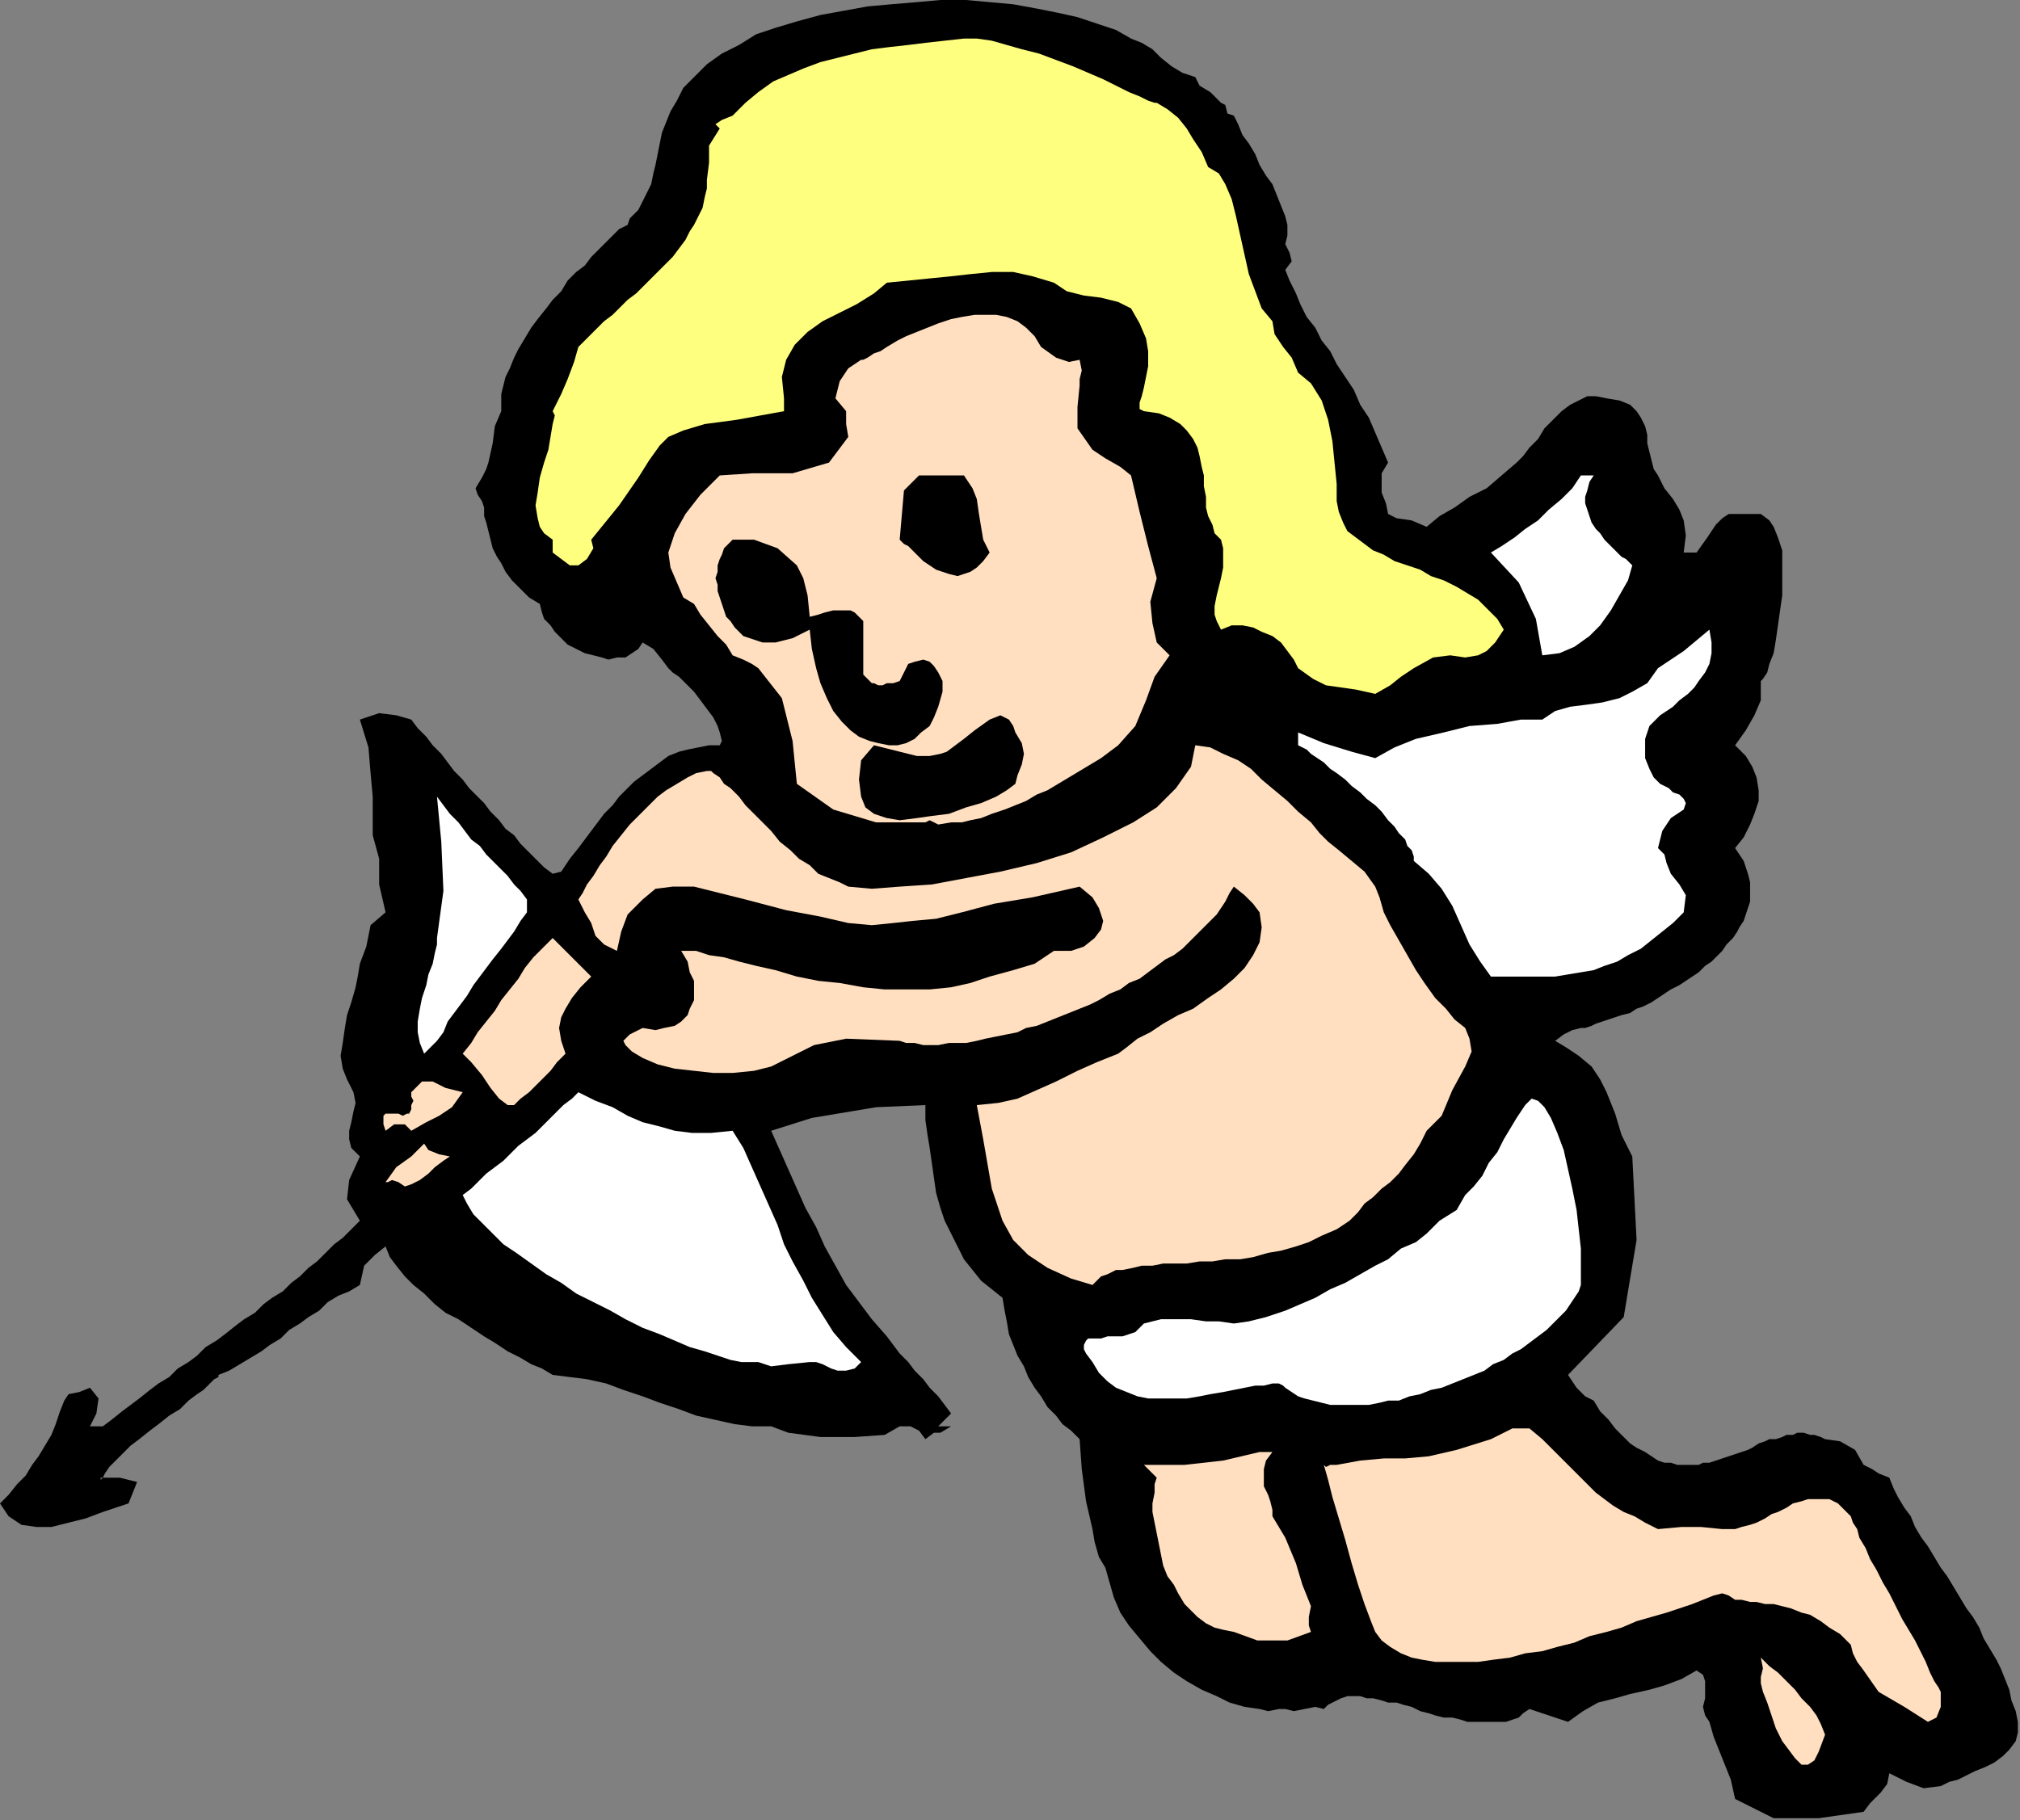
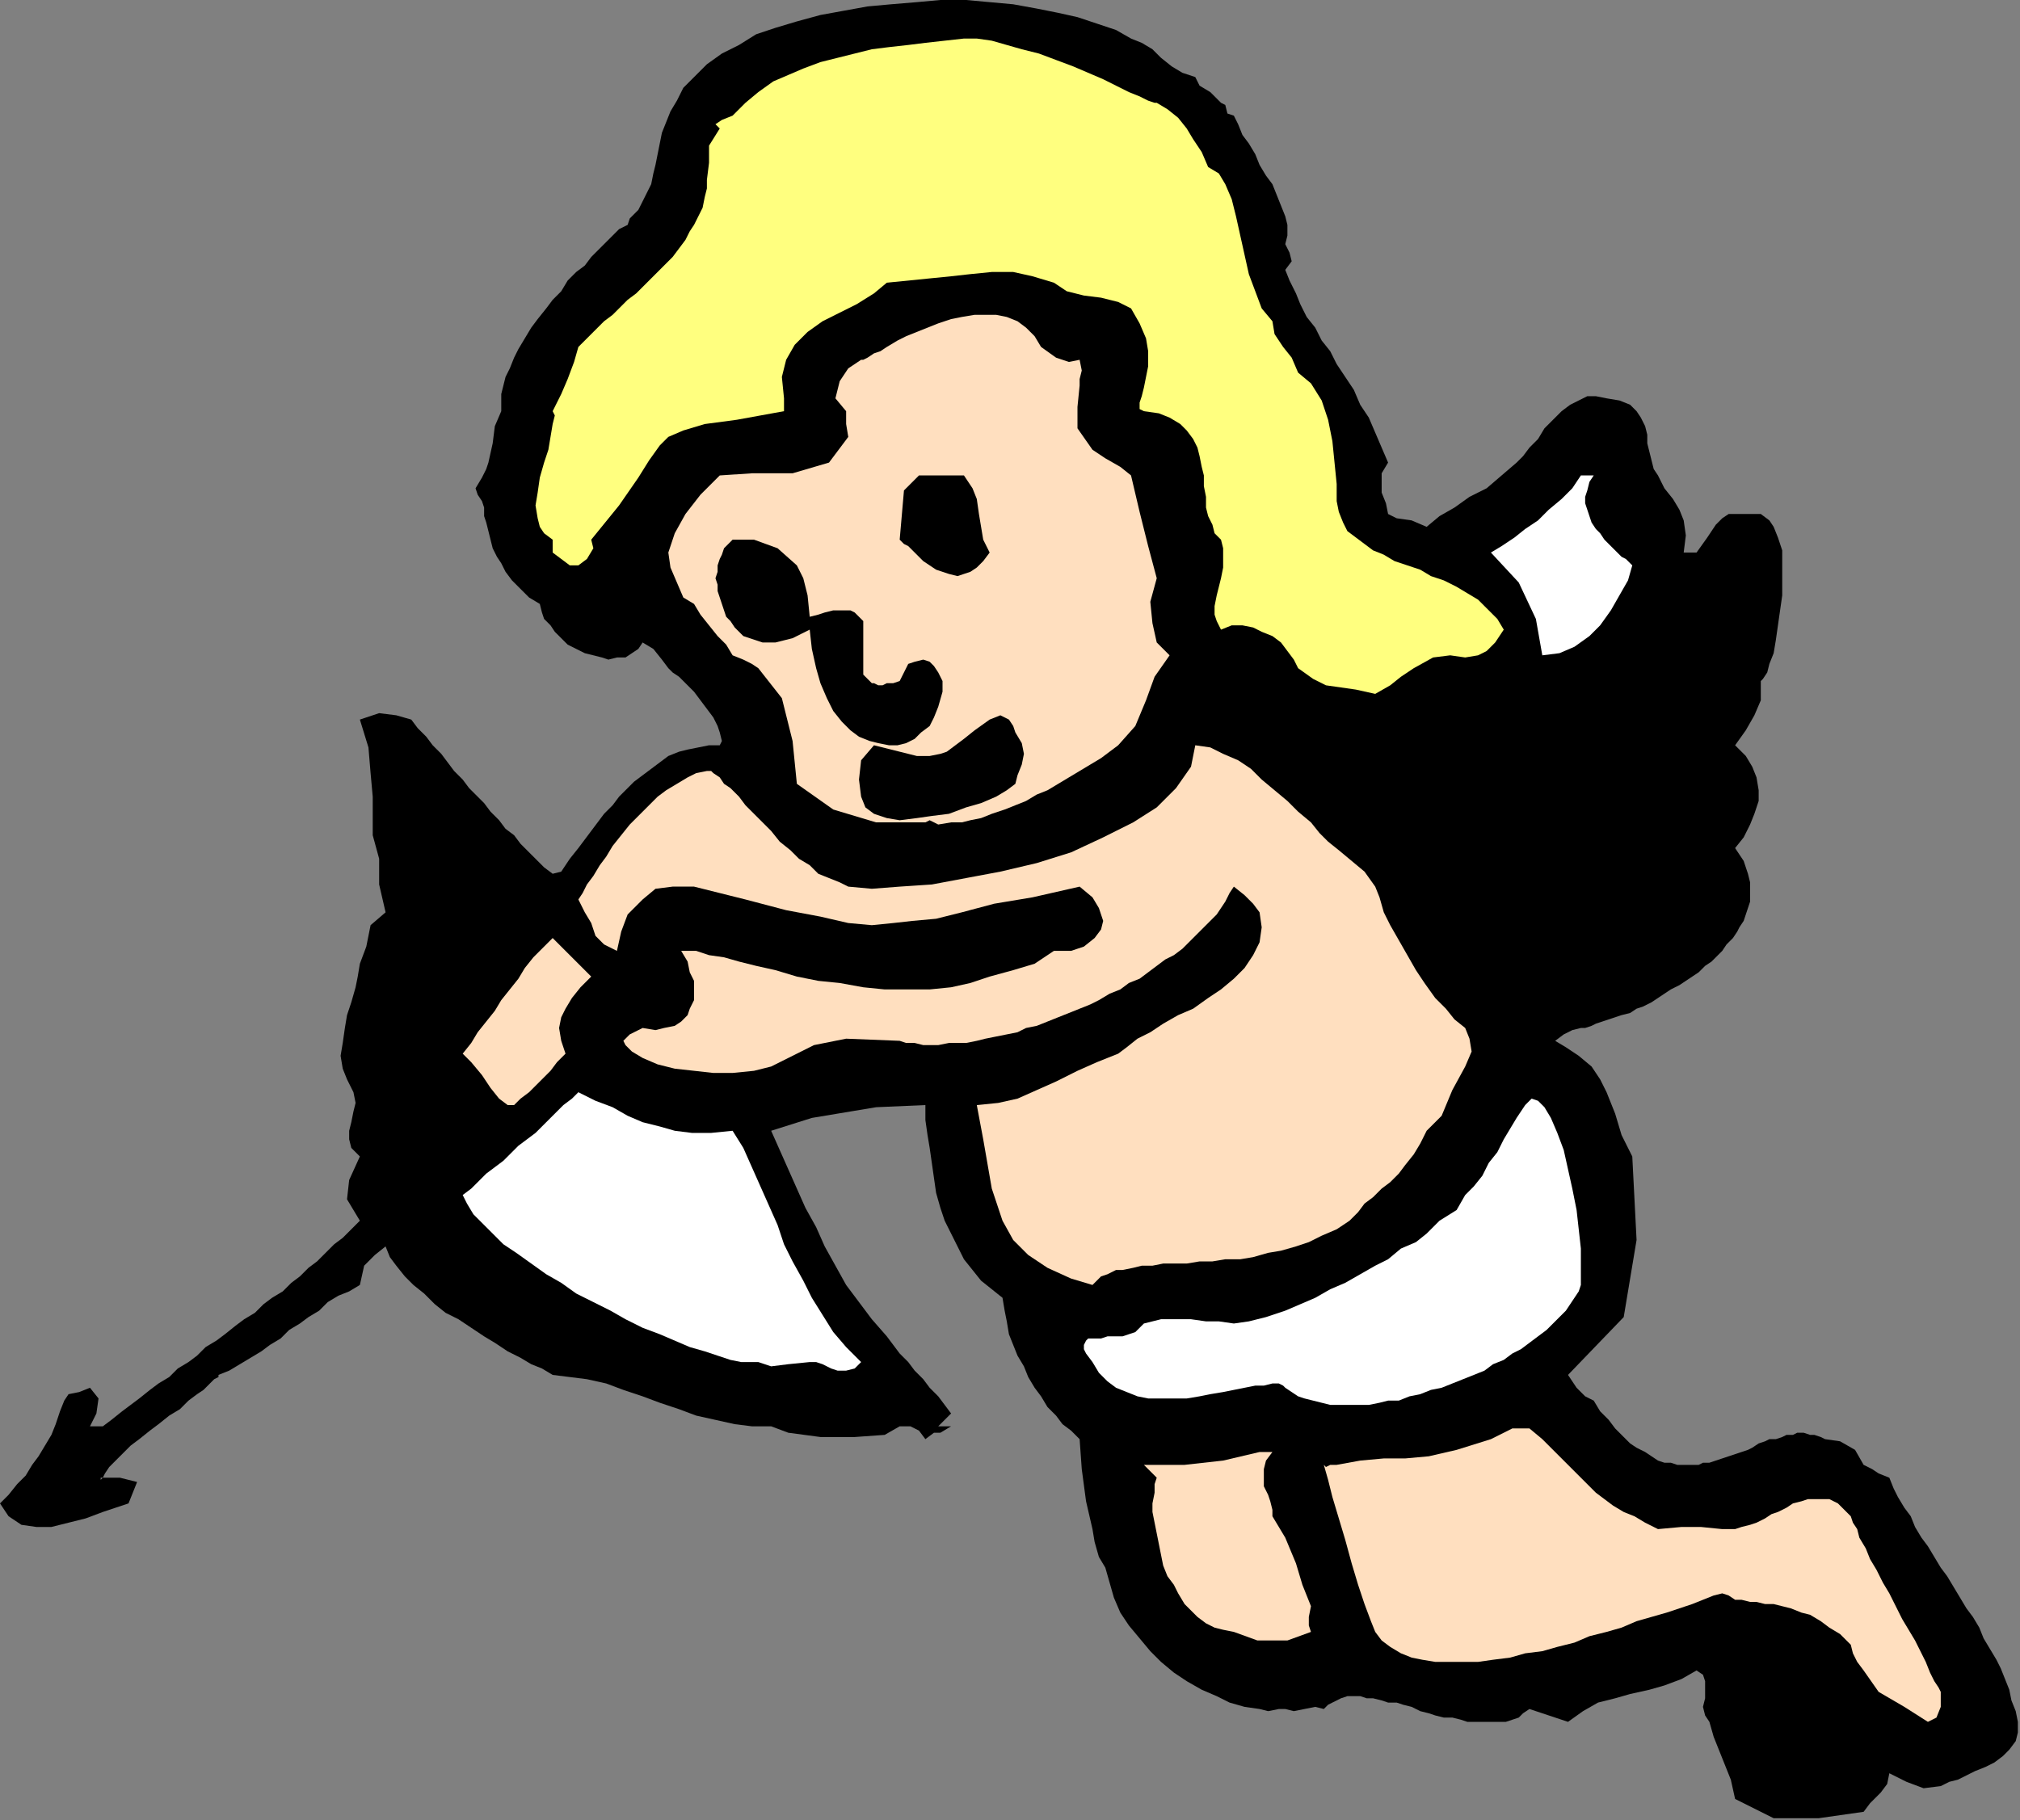
<svg xmlns="http://www.w3.org/2000/svg" xmlns:ns1="http://sodipodi.sourceforge.net/DTD/sodipodi-0.dtd" xmlns:ns2="http://www.inkscape.org/namespaces/inkscape" version="1.0" width="159.681mm" height="143.933mm" id="svg41" ns1:docname="SESSG127.WMF">
  <rect width="100%" height="100%" fill="#808080" stroke="none" />
  <ns1:namedview pagecolor="#ffffff" bordercolor="#666666" borderopacity="1" objecttolerance="10" gridtolerance="10" guidetolerance="10" ns2:pageopacity="0" ns2:pageshadow="2" ns2:window-width="640" ns2:window-height="480" id="namedview43" />
  <defs id="defs3">
    <pattern id="WMFhbasepattern" patternUnits="userSpaceOnUse" width="6" height="6" x="0" y="0" />
  </defs>
  <path style="fill:#000000;fill-rule:evenodd;fill-opacity:1;stroke:none;" d="  M 337.92,11.52   L 341.12,12.8   L 344.32,14.72   L 346.88,17.28   L 350.08,19.84   L 353.28,21.76   L 357.12,23.04   L 357.12,23.04   L 358.4,25.6   L 361.6,27.52   L 364.8,30.72   L 364.8,30.72   L 366.08,31.36   L 366.72,33.92   L 368.64,34.56   L 368.64,34.56   L 369.92,37.12   L 371.2,40.32   L 373.12,42.88   L 375.04,46.08   L 376.32,49.28   L 378.24,52.48   L 380.16,55.04   L 381.44,58.24   L 382.72,61.44   L 384,64.64   L 384.64,67.2   L 384.64,70.4   L 384,72.96   L 384,72.96   L 385.28,75.52   L 385.92,78.08   L 384,80.64   L 384,80.64   L 385.28,83.84   L 387.2,87.68   L 388.48,90.88   L 390.4,94.72   L 392.96,97.92   L 394.88,101.76   L 397.44,104.96   L 399.36,108.8   L 401.92,112.64   L 404.48,116.48   L 406.4,120.96   L 408.96,124.8   L 410.88,129.28   L 412.8,133.76   L 414.72,138.24   L 414.72,138.24   L 412.8,141.44   L 412.8,144   L 412.8,147.2   L 414.08,150.4   L 414.72,153.6   L 414.72,153.6   L 417.28,154.88   L 421.76,155.52   L 426.24,157.44   L 426.24,157.44   L 430.08,154.24   L 434.56,151.68   L 439.04,148.48   L 444.16,145.92   L 448.64,142.08   L 453.12,138.24   L 453.12,138.24   L 453.12,138.24   L 455.04,136.32   L 456.96,133.76   L 459.52,131.2   L 461.44,128   L 464,125.44   L 466.56,122.88   L 469.12,120.96   L 471.68,119.68   L 474.24,118.4   L 476.8,118.4   L 480,119.04   L 480,119.04   L 483.84,119.68   L 487.04,120.96   L 488.96,122.88   L 490.24,124.8   L 491.52,127.36   L 492.16,129.92   L 492.16,132.48   L 492.8,135.04   L 493.44,137.6   L 494.08,140.16   L 495.36,142.08   L 495.36,142.08   L 497.28,145.92   L 499.84,149.12   L 501.76,152.32   L 503.04,155.52   L 503.68,160   L 503.04,165.12   L 503.04,165.12   L 506.88,165.12   L 510.08,160.64   L 512.64,156.8   L 514.56,154.88   L 516.48,153.6   L 518.4,153.6   L 520.32,153.6   L 522.88,153.6   L 526.08,153.6   L 526.08,153.6   L 528.64,155.52   L 529.92,157.44   L 531.2,160.64   L 532.48,164.48   L 532.48,168.96   L 532.48,173.44   L 532.48,177.92   L 531.84,182.4   L 531.2,186.88   L 530.56,191.36   L 529.92,195.2   L 528.64,198.4   L 528,200.96   L 526.72,202.88   L 526.08,203.52   L 526.08,203.52   L 526.08,209.28   L 524.16,213.76   L 521.6,218.24   L 518.4,222.72   L 518.4,222.72   L 521.6,225.92   L 523.52,229.12   L 524.8,232.32   L 525.44,236.16   L 525.44,239.36   L 524.16,243.2   L 522.88,246.4   L 520.96,250.24   L 518.4,253.44   L 518.4,253.44   L 519.68,255.36   L 520.96,257.28   L 521.6,259.2   L 522.24,261.12   L 522.88,263.68   L 522.88,265.6   L 522.88,267.52   L 522.88,269.44   L 522.24,271.36   L 521.6,273.28   L 520.96,275.2   L 519.68,277.12   L 519.04,278.4   L 517.76,280.32   L 515.84,282.24   L 514.56,284.16   L 513.28,285.44   L 511.36,287.36   L 509.44,288.64   L 507.52,290.56   L 505.6,291.84   L 503.68,293.12   L 501.76,294.4   L 499.2,295.68   L 497.28,296.96   L 495.36,298.24   L 493.44,299.52   L 490.88,300.8   L 488.96,301.44   L 487.04,302.72   L 484.48,303.36   L 482.56,304   L 480.64,304.64   L 478.72,305.28   L 476.8,305.92   L 475.52,306.56   L 473.6,307.2   L 472.32,307.2   L 472.32,307.2   L 469.76,307.84   L 467.2,309.12   L 464.64,311.04   L 464.64,311.04   L 467.84,312.96   L 471.68,315.52   L 475.52,318.72   L 478.08,322.56   L 480,326.4   L 480,326.4   L 482.56,332.8   L 484.48,339.2   L 487.68,345.6   L 487.68,345.6   L 488.96,370.56   L 485.12,393.6   L 468.48,410.88   L 468.48,410.88   L 471.04,414.72   L 473.6,417.28   L 476.16,418.56   L 476.16,418.56   L 478.08,421.76   L 480.64,424.32   L 482.56,426.88   L 485.12,429.44   L 487.04,431.36   L 488.96,432.64   L 491.52,433.92   L 493.44,435.2   L 495.36,436.48   L 497.28,437.12   L 499.2,437.12   L 501.12,437.76   L 503.04,437.76   L 505.6,437.76   L 507.52,437.76   L 508.8,437.12   L 510.72,437.12   L 512.64,436.48   L 514.56,435.84   L 516.48,435.2   L 518.4,434.56   L 520.32,433.92   L 522.24,433.28   L 523.52,432.64   L 525.44,431.36   L 527.36,430.72   L 528.64,430.08   L 530.56,430.08   L 532.48,429.44   L 533.76,428.8   L 535.68,428.8   L 536.96,428.16   L 538.88,428.16   L 540.8,428.8   L 542.08,428.8   L 544,429.44   L 545.28,430.08   L 545.28,430.08   L 549.76,430.72   L 554.24,433.28   L 556.8,437.76   L 556.8,437.76   L 559.36,439.04   L 561.28,440.32   L 564.48,441.6   L 564.48,441.6   L 565.76,444.8   L 567.04,447.36   L 568.96,450.56   L 570.88,453.12   L 572.16,456.32   L 574.08,459.52   L 576,462.08   L 577.92,465.28   L 579.84,468.48   L 581.76,471.04   L 583.68,474.24   L 585.6,477.44   L 587.52,480.64   L 589.44,483.2   L 591.36,486.4   L 592.64,489.6   L 594.56,492.8   L 596.48,496   L 597.76,498.56   L 599.04,501.76   L 600.32,504.96   L 600.96,508.16   L 602.24,511.36   L 602.88,514.56   L 602.88,514.56   L 602.88,517.76   L 602.24,520.32   L 600.32,522.88   L 598.4,524.8   L 595.84,526.72   L 593.28,528   L 590.08,529.28   L 587.52,530.56   L 584.96,531.84   L 582.4,532.48   L 581.12,533.12   L 579.84,533.76   L 579.84,533.76   L 574.72,534.4   L 569.6,532.48   L 564.48,529.92   L 564.48,529.92   L 563.84,533.12   L 561.92,535.68   L 558.72,538.88   L 556.8,541.44   L 556.8,541.44   L 543.36,543.36   L 529.92,543.36   L 518.4,537.6   L 518.4,537.6   L 517.12,531.84   L 514.56,525.44   L 512,519.04   L 510.72,514.56   L 510.72,514.56   L 509.44,512.64   L 508.8,510.08   L 509.44,507.52   L 509.44,504.96   L 509.44,502.4   L 508.8,500.48   L 506.88,499.2   L 506.88,499.2   L 502.4,501.76   L 497.28,503.68   L 492.8,504.96   L 487.04,506.24   L 482.56,507.52   L 477.44,508.8   L 472.96,511.36   L 468.48,514.56   L 468.48,514.56   L 456.96,510.72   L 455.04,512   L 453.76,513.28   L 451.84,513.92   L 449.92,514.56   L 447.36,514.56   L 445.44,514.56   L 443.52,514.56   L 440.96,514.56   L 438.4,514.56   L 436.48,513.92   L 433.92,513.28   L 431.36,513.28   L 428.8,512.64   L 426.88,512   L 424.32,511.36   L 421.76,510.08   L 419.2,509.44   L 417.28,508.8   L 414.72,508.8   L 412.8,508.16   L 410.24,507.52   L 408.32,507.52   L 406.4,506.88   L 404.48,506.88   L 402.56,506.88   L 400.64,507.52   L 399.36,508.16   L 398.08,508.8   L 396.8,509.44   L 395.52,510.72   L 395.52,510.72   L 392.96,510.08   L 389.76,510.72   L 386.56,511.36   L 384,510.72   L 384,510.72   L 382.08,510.72   L 378.88,511.36   L 376.32,510.72   L 376.32,510.72   L 371.84,510.08   L 367.36,508.8   L 363.52,506.88   L 359.04,504.96   L 354.56,502.4   L 350.72,499.84   L 346.88,496.64   L 343.68,493.44   L 340.48,489.6   L 337.28,485.76   L 334.72,481.92   L 332.8,477.44   L 331.52,472.96   L 330.24,468.48   L 330.24,468.48   L 328.32,465.28   L 327.04,460.8   L 326.4,456.96   L 326.4,456.96   L 324.48,448.64   L 323.2,439.04   L 322.56,430.08   L 322.56,430.08   L 320,427.52   L 317.44,425.6   L 315.52,423.04   L 312.96,420.48   L 311.04,417.28   L 309.12,414.72   L 307.2,411.52   L 305.92,408.32   L 304,405.12   L 302.72,401.92   L 301.44,398.72   L 300.8,394.88   L 300.16,391.68   L 299.52,387.84   L 299.52,387.84   L 296.32,385.28   L 293.12,382.72   L 290.56,379.52   L 288,376.32   L 286.08,372.48   L 284.16,368.64   L 282.24,364.8   L 280.96,360.96   L 279.68,356.48   L 279.04,352   L 278.4,347.52   L 277.76,343.04   L 277.12,339.2   L 276.48,334.72   L 276.48,330.24   L 276.48,330.24   L 261.76,330.88   L 242.56,334.08   L 230.4,337.92   L 230.4,337.92   L 232.96,343.68   L 235.52,349.44   L 238.08,355.2   L 240.64,360.96   L 243.84,366.72   L 246.4,372.48   L 249.6,378.24   L 252.8,384   L 256.64,389.12   L 260.48,394.24   L 264.96,399.36   L 264.96,399.36   L 266.88,401.92   L 268.8,404.48   L 271.36,407.04   L 273.28,409.6   L 275.84,412.16   L 277.76,414.72   L 280.32,417.28   L 282.24,419.84   L 284.16,422.4   L 284.16,422.4   L 280.32,426.24   L 284.16,426.24   L 280.96,428.16   L 279.04,428.16   L 276.48,430.08   L 276.48,430.08   L 274.56,427.52   L 272,426.24   L 268.8,426.24   L 268.8,426.24   L 264.32,428.8   L 255.36,429.44   L 245.12,429.44   L 235.52,428.16   L 230.4,426.24   L 230.4,426.24   L 224.64,426.24   L 219.52,425.6   L 213.76,424.32   L 208,423.04   L 202.88,421.12   L 197.12,419.2   L 192,417.28   L 186.24,415.36   L 181.12,413.44   L 175.36,412.16   L 170.24,411.52   L 165.12,410.88   L 165.12,410.88   L 161.92,408.96   L 158.72,407.68   L 155.52,405.76   L 151.68,403.84   L 147.84,401.28   L 144.64,399.36   L 140.8,396.8   L 136.96,394.24   L 133.12,392.32   L 129.92,389.76   L 126.72,386.56   L 123.52,384   L 120.96,381.44   L 118.4,378.24   L 116.48,375.68   L 115.2,372.48   L 115.2,372.48   L 112,375.04   L 108.8,378.24   L 107.52,384   L 107.52,384   L 104.32,385.92   L 101.12,387.2   L 97.92,389.12   L 95.36,391.68   L 92.16,393.6   L 89.6,395.52   L 86.4,397.44   L 83.84,400   L 80.64,401.92   L 78.08,403.84   L 74.88,405.76   L 71.68,407.68   L 68.48,409.6   L 65.28,410.88   L 65.28,410.88   L 65.28,411.52   L 64,412.16   L 62.72,413.44   L 60.8,415.36   L 58.88,416.64   L 56.32,418.56   L 53.76,421.12   L 50.56,423.04   L 47.36,425.6   L 44.8,427.52   L 41.6,430.08   L 39.04,432   L 36.48,434.56   L 34.56,436.48   L 32.64,438.4   L 31.36,440.32   L 30.72,441.6   L 30.72,441.6   L 30.08,441.6   L 30.08,442.24   L 30.72,441.6   L 30.72,441.6   L 35.84,441.6   L 40.96,442.88   L 38.4,449.28   L 38.4,449.28   L 38.4,449.28   L 34.56,450.56   L 30.72,451.84   L 25.6,453.76   L 20.48,455.04   L 15.36,456.32   L 10.88,456.32   L 6.4,455.68   L 2.56,453.12   L 0,449.28   L 0,449.28   L 2.56,446.72   L 5.12,443.52   L 7.68,440.96   L 9.6,437.76   L 11.52,435.2   L 13.44,432   L 15.36,428.8   L 16.64,425.6   L 17.92,421.76   L 19.2,418.56   L 19.2,418.56   L 20.48,416.64   L 23.68,416   L 26.88,414.72   L 26.88,414.72   L 29.44,417.92   L 28.8,422.4   L 26.88,426.24   L 26.88,426.24   L 30.72,426.24   L 33.28,424.32   L 36.48,421.76   L 39.04,419.84   L 41.6,417.92   L 44.8,415.36   L 47.36,413.44   L 50.56,411.52   L 53.12,408.96   L 56.32,407.04   L 58.88,405.12   L 61.44,402.56   L 64.64,400.64   L 67.2,398.72   L 70.4,396.16   L 72.96,394.24   L 76.16,392.32   L 78.72,389.76   L 81.28,387.84   L 84.48,385.92   L 87.04,383.36   L 89.6,381.44   L 92.16,378.88   L 94.72,376.96   L 97.28,374.4   L 99.84,371.84   L 102.4,369.92   L 104.96,367.36   L 107.52,364.8   L 107.52,364.8   L 103.68,358.4   L 104.32,352.64   L 107.52,345.6   L 107.52,345.6   L 104.96,343.04   L 104.32,340.48   L 104.32,337.92   L 104.96,335.36   L 105.6,332.16   L 106.24,329.6   L 105.6,326.4   L 103.68,322.56   L 103.68,322.56   L 102.4,319.36   L 101.76,315.52   L 102.4,311.68   L 103.04,307.2   L 103.68,303.36   L 104.96,299.52   L 106.24,295.04   L 106.88,291.84   L 107.52,288   L 107.52,288   L 109.44,282.88   L 110.72,276.48   L 115.2,272.64   L 115.2,272.64   L 113.28,264.32   L 113.28,256.64   L 111.36,249.6   L 111.36,249.6   L 111.36,245.76   L 111.36,241.92   L 111.36,238.08   L 111.36,238.08   L 110.72,231.04   L 110.08,223.36   L 107.52,215.04   L 107.52,215.04   L 113.28,213.12   L 118.4,213.76   L 122.88,215.04   L 122.88,215.04   L 124.8,217.6   L 127.36,220.16   L 129.28,222.72   L 131.84,225.28   L 133.76,227.84   L 135.68,230.4   L 138.24,232.96   L 140.16,235.52   L 142.08,237.44   L 144.64,240   L 146.56,242.56   L 149.12,245.12   L 151.04,247.68   L 153.6,249.6   L 155.52,252.16   L 158.08,254.72   L 160,256.64   L 162.56,259.2   L 165.12,261.12   L 165.12,261.12   L 167.68,260.48   L 170.24,256.64   L 172.8,253.44   L 172.8,253.44   L 174.72,250.88   L 176.64,248.32   L 178.56,245.76   L 180.48,243.2   L 183.04,240.64   L 184.96,238.08   L 187.52,235.52   L 189.44,233.6   L 192,231.68   L 194.56,229.76   L 197.12,227.84   L 199.68,225.92   L 202.88,224.64   L 205.44,224   L 208.64,223.36   L 211.84,222.72   L 215.04,222.72   L 215.04,222.72   L 215.68,221.44   L 215.04,218.88   L 214.4,216.96   L 213.12,214.4   L 211.2,211.84   L 209.28,209.28   L 207.36,206.72   L 204.8,204.16   L 202.88,202.24   L 200.96,200.96   L 199.68,199.68   L 199.68,199.68   L 197.76,197.12   L 195.2,193.92   L 192,192   L 192,192   L 190.72,193.92   L 188.8,195.2   L 186.88,196.48   L 184.32,196.48   L 181.76,197.12   L 179.84,196.48   L 177.28,195.84   L 174.72,195.2   L 172.16,193.92   L 169.6,192.64   L 167.68,190.72   L 165.76,188.8   L 164.48,186.88   L 162.56,184.96   L 161.92,183.04   L 161.28,180.48   L 161.28,180.48   L 158.08,178.56   L 155.52,176   L 152.96,173.44   L 151.04,170.88   L 149.76,168.32   L 148.48,166.4   L 147.2,163.84   L 146.56,161.28   L 145.92,158.72   L 145.28,156.16   L 144.64,154.24   L 144.64,151.68   L 144,149.76   L 142.72,147.84   L 142.08,145.92   L 142.08,145.92   L 144,142.72   L 145.28,140.16   L 145.92,138.24   L 145.92,138.24   L 147.2,132.48   L 147.84,127.36   L 149.76,122.88   L 149.76,122.88   L 149.76,120.32   L 149.76,117.76   L 150.4,115.2   L 151.04,112.64   L 152.32,110.08   L 153.6,106.88   L 154.88,104.32   L 156.8,101.12   L 158.72,97.92   L 160.64,95.36   L 163.2,92.16   L 165.12,89.6   L 167.68,87.04   L 169.6,83.84   L 172.16,81.28   L 174.72,79.36   L 176.64,76.8   L 178.56,74.88   L 181.12,72.32   L 182.4,71.04   L 184.32,69.12   L 184.32,69.12   L 184.96,68.48   L 187.52,67.2   L 188.16,65.28   L 188.16,65.28   L 190.72,62.72   L 192,60.16   L 193.28,57.6   L 194.56,55.04   L 195.2,51.84   L 195.84,49.28   L 196.48,46.08   L 197.12,42.88   L 197.76,39.68   L 199.04,36.48   L 200.32,33.28   L 202.24,30.08   L 204.16,26.24   L 207.36,23.04   L 207.36,23.04   L 211.2,19.2   L 215.68,16   L 220.8,13.44   L 225.92,10.24   L 231.68,8.32   L 238.08,6.4   L 245.12,4.48   L 252.16,3.2   L 259.2,1.92   L 266.24,1.28   L 273.92,0.64   L 280.96,0   L 288.64,0   L 295.68,0.64   L 302.72,1.28   L 309.76,2.56   L 316.16,3.84   L 321.92,5.12   L 327.68,7.04   L 333.44,8.96   L 337.92,11.52  z " id="path5" />
  <path style="fill:#ffff7f;fill-rule:evenodd;fill-opacity:1;stroke:none;" d="  M 345.6,30.72   L 348.8,32.64   L 352,35.2   L 354.56,38.4   L 356.48,41.6   L 359.04,45.44   L 360.96,49.92   L 360.96,49.92   L 364.16,51.84   L 366.08,55.04   L 368,59.52   L 369.28,64.64   L 370.56,70.4   L 371.84,76.16   L 373.12,81.92   L 375.04,87.04   L 376.96,92.16   L 380.16,96   L 380.16,96   L 380.8,99.84   L 383.36,103.68   L 385.92,106.88   L 387.84,111.36   L 387.84,111.36   L 391.68,114.56   L 394.88,119.68   L 396.8,125.44   L 398.08,131.84   L 398.72,138.24   L 399.36,144.64   L 399.36,149.76   L 399.36,149.76   L 400,152.96   L 401.28,156.16   L 402.56,158.72   L 405.12,160.64   L 407.68,162.56   L 410.24,164.48   L 413.44,165.76   L 416.64,167.68   L 420.48,168.96   L 424.32,170.24   L 427.52,172.16   L 431.36,173.44   L 435.2,175.36   L 438.4,177.28   L 441.6,179.2   L 444.16,181.76   L 447.36,184.96   L 449.28,188.16   L 449.28,188.16   L 446.72,192   L 444.16,194.56   L 441.6,195.84   L 441.6,195.84   L 437.76,196.48   L 433.28,195.84   L 428.16,196.48   L 422.4,199.68   L 422.4,199.68   L 418.56,202.24   L 415.36,204.8   L 410.88,207.36   L 410.88,207.36   L 405.12,206.08   L 400.64,205.44   L 396.16,204.8   L 392.32,202.88   L 387.84,199.68   L 387.84,199.68   L 386.56,197.12   L 384.64,194.56   L 382.72,192   L 380.16,190.08   L 376.96,188.8   L 374.4,187.52   L 371.2,186.88   L 368,186.88   L 364.8,188.16   L 364.8,188.16   L 363.52,185.6   L 362.88,183.68   L 362.88,181.12   L 363.52,177.92   L 364.16,175.36   L 364.8,172.8   L 365.44,169.6   L 365.44,167.04   L 365.44,163.84   L 364.8,161.28   L 364.8,161.28   L 362.88,159.36   L 362.24,156.8   L 360.96,154.24   L 360.32,151.68   L 360.32,148.48   L 359.68,145.28   L 359.68,142.08   L 359.04,139.52   L 358.4,136.32   L 357.76,133.76   L 356.48,131.2   L 354.56,128.64   L 352.64,126.72   L 349.44,124.8   L 346.24,123.52   L 341.76,122.88   L 341.76,122.88   L 340.48,122.24   L 340.48,120.32   L 341.12,118.4   L 341.76,115.84   L 342.4,112.64   L 343.04,109.44   L 343.04,104.96   L 342.4,101.12   L 340.48,96.64   L 337.92,92.16   L 337.92,92.16   L 334.08,90.24   L 328.96,88.96   L 323.84,88.32   L 318.72,87.04   L 314.88,84.48   L 314.88,84.48   L 314.88,84.48   L 308.48,82.56   L 302.72,81.28   L 296.32,81.28   L 289.92,81.92   L 284.16,82.56   L 277.76,83.2   L 271.36,83.84   L 264.96,84.48   L 264.96,84.48   L 261.12,87.68   L 256,90.88   L 250.88,93.44   L 245.76,96   L 241.28,99.2   L 237.44,103.04   L 234.88,107.52   L 233.6,112.64   L 234.24,119.04   L 234.24,119.04   L 234.24,119.04   L 234.24,122.88   L 220.16,125.44   L 210.56,126.72   L 204.16,128.64   L 199.68,130.56   L 197.12,133.12   L 193.92,137.6   L 190.72,142.72   L 184.96,151.04   L 176.64,161.28   L 176.64,161.28   L 177.28,163.84   L 175.36,167.04   L 172.8,168.96   L 172.8,168.96   L 170.24,168.96   L 167.68,167.04   L 165.12,165.12   L 165.12,165.12   L 165.12,161.28   L 162.56,159.36   L 161.28,157.44   L 161.28,157.44   L 160.64,154.88   L 160,151.04   L 160.64,147.2   L 161.28,142.72   L 162.56,138.24   L 163.84,134.4   L 164.48,130.56   L 165.12,126.72   L 165.76,124.16   L 165.12,122.88   L 165.12,122.88   L 167.68,117.76   L 169.6,113.28   L 171.52,108.16   L 172.8,103.68   L 172.8,103.68   L 174.72,101.76   L 176.64,99.84   L 178.56,97.92   L 180.48,96   L 183.04,94.08   L 184.96,92.16   L 187.52,89.6   L 190.08,87.68   L 192,85.76   L 194.56,83.2   L 196.48,81.28   L 199.04,78.72   L 200.96,76.8   L 202.88,74.24   L 204.8,71.68   L 206.08,69.12   L 207.36,67.2   L 208.64,64.64   L 209.92,62.08   L 210.56,58.88   L 211.2,56.32   L 211.2,53.76   L 211.2,53.76   L 211.84,48.64   L 211.84,43.52   L 215.04,38.4   L 215.04,38.4   L 213.76,37.12   L 215.68,35.84   L 218.88,34.56   L 218.88,34.56   L 222.72,30.72   L 226.56,27.52   L 231.04,24.32   L 235.52,22.4   L 240,20.48   L 245.12,18.56   L 250.24,17.28   L 255.36,16   L 260.48,14.72   L 265.6,14.08   L 271.36,13.44   L 276.48,12.8   L 282.24,12.16   L 288,11.52   L 288,11.52   L 291.84,11.52   L 296.32,12.16   L 300.8,13.44   L 305.28,14.72   L 310.4,16   L 315.52,17.92   L 320.64,19.84   L 325.12,21.76   L 329.6,23.68   L 333.44,25.6   L 337.28,27.52   L 340.48,28.8   L 343.04,30.08   L 344.96,30.72   L 345.6,30.72  z " id="path7" />
  <path style="fill:#ffdfbf;fill-rule:evenodd;fill-opacity:1;stroke:none;" d="  M 311.04,103.68   L 311.04,103.68   L 315.52,106.88   L 319.36,108.16   L 322.56,107.52   L 322.56,107.52   L 323.2,110.72   L 322.56,113.28   L 322.56,115.2   L 322.56,115.2   L 321.92,121.6   L 321.92,128   L 326.4,134.4   L 326.4,134.4   L 330.24,136.96   L 334.72,139.52   L 337.92,142.08   L 337.92,142.08   L 340.48,152.96   L 343.04,163.2   L 345.6,172.8   L 345.6,172.8   L 343.68,179.84   L 344.32,186.24   L 345.6,192   L 345.6,192   L 349.44,195.84   L 344.96,202.24   L 342.4,209.28   L 339.2,216.96   L 334.08,222.72   L 334.08,222.72   L 331.52,224.64   L 328.96,226.56   L 325.76,228.48   L 322.56,230.4   L 319.36,232.32   L 316.16,234.24   L 312.96,236.16   L 309.76,237.44   L 306.56,239.36   L 303.36,240.64   L 300.16,241.92   L 296.32,243.2   L 293.12,244.48   L 289.92,245.12   L 287.36,245.76   L 284.16,245.76   L 284.16,245.76   L 280.32,246.4   L 277.76,245.12   L 276.48,245.76   L 276.48,245.76   L 261.76,245.76   L 248.96,241.92   L 238.08,234.24   L 238.08,234.24   L 236.8,221.44   L 233.6,208.64   L 226.56,199.68   L 226.56,199.68   L 224.64,198.4   L 222.08,197.12   L 218.88,195.84   L 218.88,195.84   L 216.96,192.64   L 214.4,190.08   L 211.84,186.88   L 209.28,183.68   L 207.36,180.48   L 207.36,180.48   L 204.16,178.56   L 202.24,174.08   L 200.32,169.6   L 199.68,165.12   L 199.68,165.12   L 201.6,159.36   L 204.8,153.6   L 209.28,147.84   L 215.04,142.08   L 215.04,142.08   L 224.64,141.44   L 236.8,141.44   L 247.68,138.24   L 253.44,130.56   L 253.44,130.56   L 252.8,126.72   L 252.8,122.88   L 249.6,119.04   L 249.6,119.04   L 250.88,113.92   L 253.44,110.08   L 257.28,107.52   L 257.28,107.52   L 257.92,107.52   L 259.2,106.88   L 261.12,105.6   L 263.04,104.96   L 264.96,103.68   L 268.16,101.76   L 270.72,100.48   L 273.92,99.2   L 277.12,97.92   L 280.32,96.64   L 284.16,95.36   L 287.36,94.72   L 291.2,94.08   L 294.4,94.08   L 297.6,94.08   L 300.8,94.72   L 304,96   L 306.56,97.92   L 309.12,100.48   L 311.04,103.68  z " id="path9" />
  <path style="fill:#000000;fill-rule:evenodd;fill-opacity:1;stroke:none;" d="  M 288,142.08   L 290.56,145.92   L 291.84,149.12   L 292.48,153.6   L 293.12,157.44   L 293.76,161.28   L 295.68,165.12   L 295.68,165.12   L 293.76,167.68   L 291.84,169.6   L 289.92,170.88   L 288,171.52   L 286.08,172.16   L 283.52,171.52   L 281.6,170.88   L 279.68,170.24   L 277.76,168.96   L 275.84,167.68   L 274.56,166.4   L 272.64,164.48   L 271.36,163.2   L 270.08,162.56   L 268.8,161.28   L 268.8,161.28   L 270.08,146.56   L 274.56,142.08   L 288,142.08  z " id="path11" />
  <path style="fill:#ffffff;fill-rule:evenodd;fill-opacity:1;stroke:none;" d="  M 476.16,142.08   L 474.88,144   L 474.24,146.56   L 473.6,148.48   L 473.6,150.4   L 474.24,152.32   L 474.88,154.24   L 475.52,156.16   L 476.8,158.08   L 478.08,159.36   L 479.36,161.28   L 480.64,162.56   L 481.92,163.84   L 483.2,165.12   L 484.48,166.4   L 485.76,167.04   L 486.4,167.68   L 487.04,168.32   L 487.68,168.96   L 487.68,168.96   L 486.4,173.44   L 483.84,177.92   L 481.28,182.4   L 478.08,186.88   L 474.88,190.08   L 470.4,193.28   L 465.92,195.2   L 460.8,195.84   L 460.8,195.84   L 458.88,184.96   L 453.76,174.08   L 445.44,165.12   L 445.44,165.12   L 448.64,163.2   L 452.48,160.64   L 455.68,158.08   L 459.52,155.52   L 462.72,152.32   L 466.56,149.12   L 469.76,145.92   L 472.32,142.08   L 472.32,142.08   L 476.16,142.08  z " id="path13" />
  <path style="fill:#000000;fill-rule:evenodd;fill-opacity:1;stroke:none;" d="  M 241.92,184.32   L 244.48,183.68   L 246.4,183.04   L 248.96,182.4   L 250.24,182.4   L 252.16,182.4   L 253.44,182.4   L 254.08,182.4   L 255.36,183.04   L 256,183.68   L 256.64,184.32   L 257.28,184.96   L 257.92,185.6   L 257.92,186.88   L 257.92,187.52   L 257.92,188.8   L 257.92,189.44   L 257.92,190.72   L 257.92,192   L 257.92,193.28   L 257.92,194.56   L 257.92,195.2   L 257.92,196.48   L 257.92,197.76   L 257.92,199.04   L 257.92,199.68   L 257.92,200.96   L 257.92,201.6   L 258.56,202.24   L 259.2,202.88   L 259.84,203.52   L 260.48,204.16   L 261.12,204.16   L 262.4,204.8   L 263.68,204.8   L 264.96,204.16   L 266.88,204.16   L 268.8,203.52   L 268.8,203.52   L 270.08,200.96   L 271.36,198.4   L 273.28,197.76   L 275.84,197.12   L 277.76,197.76   L 279.04,199.04   L 280.32,200.96   L 281.6,203.52   L 281.6,206.72   L 280.32,211.2   L 280.32,211.2   L 279.04,214.4   L 277.76,216.96   L 275.2,218.88   L 273.28,220.8   L 270.72,222.08   L 268.16,222.72   L 265.6,222.72   L 262.4,222.08   L 259.84,221.44   L 256.64,220.16   L 254.08,218.24   L 251.52,215.68   L 248.96,212.48   L 247.04,208.64   L 245.12,204.16   L 243.84,199.68   L 242.56,193.92   L 241.92,188.16   L 241.92,188.16   L 239.36,189.44   L 236.8,190.72   L 234.24,191.36   L 231.68,192   L 229.76,192   L 227.84,192   L 225.92,191.36   L 224,190.72   L 222.08,190.08   L 220.8,188.8   L 219.52,187.52   L 218.24,185.6   L 216.96,184.32   L 216.32,182.4   L 215.68,180.48   L 215.04,178.56   L 214.4,176.64   L 214.4,174.72   L 213.76,172.8   L 214.4,170.88   L 214.4,168.96   L 215.04,167.04   L 215.68,165.76   L 216.32,163.84   L 217.6,162.56   L 218.88,161.28   L 218.88,161.28   L 225.28,161.28   L 232.32,163.84   L 238.08,168.96   L 238.08,168.96   L 240,172.8   L 241.28,177.92   L 241.92,184.32  z " id="path15" />
-   <path style="fill:#ffffff;fill-rule:evenodd;fill-opacity:1;stroke:none;" d="  M 503.04,241.92   L 499.2,244.48   L 496.64,248.32   L 495.36,253.44   L 495.36,253.44   L 497.28,255.36   L 497.92,257.92   L 499.2,261.12   L 499.2,261.12   L 501.76,264.32   L 503.68,267.52   L 503.04,272.64   L 503.04,272.64   L 499.84,275.84   L 496.64,278.4   L 493.44,280.96   L 490.24,283.52   L 486.4,285.44   L 483.2,287.36   L 479.36,288.64   L 476.16,289.92   L 472.32,290.56   L 468.48,291.2   L 464.64,291.84   L 460.8,291.84   L 456.96,291.84   L 453.12,291.84   L 453.12,291.84   L 445.44,291.84   L 442.24,287.36   L 439.04,282.24   L 436.48,276.48   L 433.92,270.72   L 430.72,265.6   L 426.88,261.12   L 422.4,257.28   L 422.4,257.28   L 422.4,256   L 421.76,254.08   L 420.48,252.8   L 419.84,250.88   L 417.92,248.96   L 416.64,247.04   L 414.72,245.12   L 412.8,242.56   L 410.88,240.64   L 408.32,238.72   L 406.4,236.8   L 403.84,234.88   L 401.92,232.96   L 399.36,231.04   L 397.44,229.76   L 395.52,227.84   L 393.6,226.56   L 391.68,225.28   L 390.4,224   L 389.12,223.36   L 387.84,222.72   L 387.84,222.72   L 387.84,218.88   L 395.52,222.08   L 403.84,224.64   L 410.88,226.56   L 410.88,226.56   L 416.64,223.36   L 423.04,220.8   L 431.36,218.88   L 439.04,216.96   L 447.36,216.32   L 454.4,215.04   L 460.8,215.04   L 460.8,215.04   L 464.64,212.48   L 469.12,211.2   L 474.24,210.56   L 478.72,209.92   L 483.84,208.64   L 487.68,206.72   L 492.16,204.16   L 495.36,199.68   L 495.36,199.68   L 499.2,197.12   L 503.04,194.56   L 506.88,191.36   L 510.72,188.16   L 510.72,188.16   L 511.36,192   L 511.36,195.2   L 510.72,198.4   L 509.44,200.96   L 507.52,203.52   L 506.24,205.44   L 504.32,207.36   L 501.76,209.28   L 499.84,211.2   L 497.92,212.48   L 496,213.76   L 494.08,215.68   L 492.8,216.96   L 492.16,218.88   L 491.52,220.8   L 491.52,222.72   L 491.52,222.72   L 491.52,226.56   L 492.8,229.76   L 494.08,232.32   L 496,234.24   L 498.56,235.52   L 499.84,236.8   L 501.76,237.44   L 503.04,238.72   L 503.68,240   L 503.04,241.92  z " id="path17" />
  <path style="fill:#000000;fill-rule:evenodd;fill-opacity:1;stroke:none;" d="  M 303.36,234.24   L 300.8,236.16   L 297.6,238.08   L 293.12,240   L 288.64,241.28   L 283.52,243.2   L 278.4,243.84   L 273.92,244.48   L 268.8,245.12   L 264.96,244.48   L 261.12,243.2   L 258.56,241.28   L 257.28,238.08   L 257.28,238.08   L 256.64,232.96   L 257.28,227.2   L 261.12,222.72   L 261.12,222.72   L 268.8,224.64   L 273.92,225.92   L 277.76,225.92   L 280.96,225.28   L 282.88,224.64   L 285.44,222.72   L 288,220.8   L 291.2,218.24   L 295.68,215.04   L 295.68,215.04   L 298.88,213.76   L 301.44,215.04   L 302.72,216.96   L 303.36,218.88   L 303.36,218.88   L 305.28,222.08   L 305.92,225.28   L 305.28,228.48   L 304,231.68   L 303.36,234.24  z " id="path19" />
  <path style="fill:#ffdfbf;fill-rule:evenodd;fill-opacity:1;stroke:none;" d="  M 391.68,245.76   L 394.24,248.96   L 396.8,251.52   L 400,254.08   L 403.84,257.28   L 407.68,260.48   L 410.88,264.96   L 410.88,264.96   L 412.16,268.16   L 413.44,272.64   L 415.36,276.48   L 417.92,280.96   L 420.48,285.44   L 423.04,289.92   L 425.6,293.76   L 428.8,298.24   L 432,301.44   L 434.56,304.64   L 437.76,307.2   L 437.76,307.2   L 439.04,310.4   L 439.68,314.24   L 437.76,318.72   L 437.76,318.72   L 433.92,325.76   L 430.72,333.44   L 426.24,337.92   L 426.24,337.92   L 424.32,341.76   L 422.4,344.96   L 419.84,348.16   L 417.92,350.72   L 415.36,353.28   L 412.8,355.2   L 410.24,357.76   L 407.68,359.68   L 405.76,362.24   L 403.2,364.8   L 403.2,364.8   L 399.36,367.36   L 394.88,369.28   L 391.04,371.2   L 387.2,372.48   L 382.72,373.76   L 378.88,374.4   L 374.4,375.68   L 370.56,376.32   L 366.08,376.32   L 362.24,376.96   L 358.4,376.96   L 354.56,377.6   L 351.36,377.6   L 347.52,377.6   L 344.32,378.24   L 341.12,378.24   L 338.56,378.88   L 335.36,379.52   L 333.44,379.52   L 330.88,380.8   L 328.96,381.44   L 327.68,382.72   L 326.4,384   L 326.4,384   L 320,382.08   L 312.96,378.88   L 307.2,375.04   L 302.72,370.56   L 299.52,364.8   L 299.52,364.8   L 296.32,355.2   L 293.76,340.48   L 291.84,330.24   L 291.84,330.24   L 298.24,329.6   L 304,328.32   L 309.76,325.76   L 315.52,323.2   L 321.92,320   L 327.68,317.44   L 334.08,314.88   L 334.08,314.88   L 336.64,312.96   L 339.84,310.4   L 343.68,308.48   L 347.52,305.92   L 352,303.36   L 356.48,301.44   L 360.96,298.24   L 364.8,295.68   L 368.64,292.48   L 371.84,289.28   L 374.4,285.44   L 376.32,281.6   L 376.96,277.12   L 376.32,272.64   L 376.32,272.64   L 374.4,270.08   L 371.84,267.52   L 368.64,264.96   L 368.64,264.96   L 367.36,266.88   L 366.08,269.44   L 364.8,271.36   L 363.52,273.28   L 361.6,275.2   L 359.68,277.12   L 357.76,279.04   L 355.2,281.6   L 353.28,283.52   L 350.72,285.44   L 348.16,286.72   L 345.6,288.64   L 343.04,290.56   L 340.48,292.48   L 337.28,293.76   L 334.72,295.68   L 331.52,296.96   L 328.32,298.88   L 325.76,300.16   L 322.56,301.44   L 319.36,302.72   L 316.16,304   L 312.96,305.28   L 309.76,306.56   L 306.56,307.2   L 304,308.48   L 300.8,309.12   L 297.6,309.76   L 294.4,310.4   L 291.84,311.04   L 288.64,311.68   L 286.08,311.68   L 283.52,311.68   L 280.32,312.32   L 277.76,312.32   L 275.84,312.32   L 273.28,311.68   L 270.72,311.68   L 268.8,311.04   L 268.8,311.04   L 252.8,310.4   L 243.2,312.32   L 230.4,318.72   L 230.4,318.72   L 225.28,320   L 218.88,320.64   L 213.12,320.64   L 207.36,320   L 201.6,319.36   L 196.48,318.08   L 192,316.16   L 188.8,314.24   L 186.88,312.32   L 186.24,311.04   L 188.16,309.12   L 192,307.2   L 192,307.2   L 195.84,307.84   L 198.4,307.2   L 201.6,306.56   L 203.52,305.28   L 205.44,303.36   L 206.08,301.44   L 207.36,298.88   L 207.36,296.32   L 207.36,293.12   L 206.08,290.56   L 205.44,287.36   L 203.52,284.16   L 203.52,284.16   L 205.44,284.16   L 208,284.16   L 211.84,285.44   L 216.32,286.08   L 220.8,287.36   L 225.92,288.64   L 231.68,289.92   L 238.08,291.84   L 244.48,293.12   L 250.88,293.76   L 257.92,295.04   L 264.32,295.68   L 271.36,295.68   L 277.76,295.68   L 284.16,295.04   L 289.92,293.76   L 295.68,291.84   L 295.68,291.84   L 302.72,289.92   L 309.12,288   L 314.88,284.16   L 314.88,284.16   L 320,284.16   L 323.84,282.88   L 327.04,280.32   L 328.96,277.76   L 329.6,275.2   L 328.32,271.36   L 326.4,268.16   L 322.56,264.96   L 322.56,264.96   L 308.48,268.16   L 296.96,270.08   L 287.36,272.64   L 279.68,274.56   L 272.64,275.2   L 266.88,275.84   L 260.48,276.48   L 253.44,275.84   L 245.12,273.92   L 234.88,272   L 222.72,268.8   L 207.36,264.96   L 207.36,264.96   L 200.96,264.96   L 195.84,265.6   L 192,268.8   L 192,268.8   L 187.52,273.28   L 185.6,278.4   L 184.32,284.16   L 184.32,284.16   L 180.48,282.24   L 177.92,279.68   L 176.64,275.84   L 174.72,272.64   L 172.8,268.8   L 172.8,268.8   L 174.08,266.88   L 175.36,264.32   L 177.28,261.76   L 179.2,258.56   L 181.12,256   L 183.04,252.8   L 185.6,249.6   L 188.16,246.4   L 190.72,243.84   L 193.92,240.64   L 196.48,238.08   L 199.04,236.16   L 202.24,234.24   L 205.44,232.32   L 208,231.04   L 211.2,230.4   L 211.2,230.4   L 212.48,230.4   L 213.12,231.04   L 215.04,232.32   L 216.32,234.24   L 218.24,235.52   L 220.8,238.08   L 222.72,240.64   L 225.28,243.2   L 227.84,245.76   L 230.4,248.32   L 232.96,251.52   L 236.16,254.08   L 238.72,256.64   L 241.92,258.56   L 244.48,261.12   L 247.68,262.4   L 250.88,263.68   L 253.44,264.96   L 253.44,264.96   L 260.48,265.6   L 268.8,264.96   L 278.4,264.32   L 288.64,262.4   L 298.88,260.48   L 309.76,257.92   L 320,254.72   L 329.6,250.24   L 338.56,245.76   L 345.6,241.28   L 351.36,235.52   L 355.84,229.12   L 357.12,222.72   L 357.12,222.72   L 361.6,223.36   L 365.44,225.28   L 369.92,227.2   L 373.76,229.76   L 376.96,232.96   L 380.8,236.16   L 384.64,239.36   L 387.84,242.56   L 391.68,245.76  z " id="path21" />
-   <path style="fill:#ffffff;fill-rule:evenodd;fill-opacity:1;stroke:none;" d="  M 157.44,268.8   L 157.44,272.64   L 155.52,275.2   L 153.6,278.4   L 151.68,280.96   L 149.76,283.52   L 147.2,286.72   L 145.28,289.28   L 143.36,291.84   L 141.44,294.4   L 139.52,297.6   L 137.6,300.16   L 135.68,302.72   L 133.76,305.28   L 132.48,308.48   L 130.56,311.04   L 130.56,311.04   L 126.72,314.88   L 125.44,311.68   L 124.8,308.48   L 124.8,305.28   L 125.44,301.44   L 126.08,298.24   L 127.36,294.4   L 128,291.2   L 129.28,288   L 129.92,284.8   L 130.56,282.24   L 130.56,280.32   L 130.56,280.32   L 132.48,266.24   L 131.84,251.52   L 130.56,238.08   L 130.56,238.08   L 132.48,240.64   L 134.4,243.2   L 136.96,245.76   L 138.88,248.32   L 140.8,250.88   L 143.36,252.8   L 145.28,255.36   L 147.2,257.28   L 149.76,259.84   L 151.68,261.76   L 153.6,264.32   L 155.52,266.24   L 157.44,268.8  z " id="path23" />
  <path style="fill:#ffdfbf;fill-rule:evenodd;fill-opacity:1;stroke:none;" d="  M 176.64,291.84   L 173.44,295.04   L 170.88,298.24   L 168.96,301.44   L 167.68,304   L 167.04,307.2   L 167.68,311.04   L 168.96,314.88   L 168.96,314.88   L 166.4,317.44   L 164.48,320   L 161.92,322.56   L 160,324.48   L 158.08,326.4   L 155.52,328.32   L 153.6,330.24   L 153.6,330.24   L 151.68,330.24   L 149.12,328.32   L 146.56,325.12   L 144,321.28   L 140.8,317.44   L 138.24,314.88   L 138.24,314.88   L 140.8,311.68   L 142.72,308.48   L 145.28,305.28   L 147.84,302.08   L 149.76,298.88   L 152.32,295.68   L 154.88,292.48   L 156.8,289.28   L 159.36,286.08   L 162.56,282.88   L 165.12,280.32   L 165.12,280.32   L 176.64,291.84  z " id="path25" />
-   <path style="fill:#ffdfbf;fill-rule:evenodd;fill-opacity:1;stroke:none;" d="  M 138.24,326.4   L 135.04,330.88   L 131.2,333.44   L 127.36,335.36   L 122.88,337.92   L 122.88,337.92   L 120.96,336   L 117.76,336   L 115.2,337.92   L 115.2,337.92   L 114.56,336   L 114.56,334.08   L 114.56,333.44   L 115.2,332.8   L 116.48,332.8   L 117.76,332.8   L 119.04,332.8   L 120.32,333.44   L 121.6,332.8   L 122.24,332.8   L 122.88,331.52   L 122.88,330.24   L 122.88,330.24   L 123.52,328.96   L 122.88,327.68   L 122.88,326.4   L 122.88,326.4   L 126.08,323.2   L 129.28,323.2   L 133.12,325.12   L 138.24,326.4  z " id="path27" />
  <path style="fill:#ffffff;fill-rule:evenodd;fill-opacity:1;stroke:none;" d="  M 218.88,337.92   L 222.08,343.04   L 224.64,348.8   L 227.2,354.56   L 229.76,360.32   L 232.32,366.08   L 234.24,371.84   L 236.8,376.96   L 240,382.72   L 242.56,387.84   L 245.76,392.96   L 248.96,398.08   L 252.8,402.56   L 257.28,407.04   L 257.28,407.04   L 255.36,408.96   L 252.8,409.6   L 250.24,409.6   L 248.32,408.96   L 245.76,407.68   L 243.84,407.04   L 241.92,407.04   L 241.92,407.04   L 235.52,407.68   L 230.4,408.32   L 226.56,407.04   L 226.56,407.04   L 224,407.04   L 221.44,407.04   L 218.24,406.4   L 214.4,405.12   L 210.56,403.84   L 206.08,402.56   L 201.6,400.64   L 197.12,398.72   L 192,396.8   L 186.88,394.24   L 182.4,391.68   L 177.28,389.12   L 172.16,386.56   L 167.68,383.36   L 163.2,380.8   L 158.72,377.6   L 154.24,374.4   L 150.4,371.84   L 147.2,368.64   L 144,365.44   L 141.44,362.88   L 139.52,359.68   L 138.24,357.12   L 138.24,357.12   L 140.8,355.2   L 143.36,352.64   L 145.28,350.72   L 147.84,348.8   L 150.4,346.88   L 152.96,344.32   L 154.88,342.4   L 157.44,340.48   L 160,338.56   L 161.92,336.64   L 164.48,334.08   L 166.4,332.16   L 168.32,330.24   L 170.88,328.32   L 172.8,326.4   L 172.8,326.4   L 177.92,328.96   L 183.04,330.88   L 187.52,333.44   L 192,335.36   L 197.12,336.64   L 201.6,337.92   L 206.72,338.56   L 212.48,338.56   L 218.88,337.92  z " id="path29" />
  <path style="fill:#ffffff;fill-rule:evenodd;fill-opacity:1;stroke:none;" d="  M 341.76,395.52   L 346.88,394.24   L 351.36,394.24   L 355.84,394.24   L 360.32,394.88   L 364.16,394.88   L 368.64,395.52   L 373.12,394.88   L 378.24,393.6   L 384,391.68   L 384,391.68   L 388.48,389.76   L 392.96,387.84   L 397.44,385.28   L 401.92,383.36   L 406.4,380.8   L 410.88,378.24   L 414.72,376.32   L 414.72,376.32   L 418.56,373.12   L 423.04,371.2   L 426.24,368.64   L 426.24,368.64   L 430.08,364.8   L 435.2,361.6   L 437.76,357.12   L 437.76,357.12   L 440.32,354.56   L 442.88,351.36   L 444.8,347.52   L 447.36,344.32   L 449.28,340.48   L 451.2,337.28   L 453.12,334.08   L 453.12,334.08   L 455.68,330.24   L 457.6,328.32   L 459.52,328.96   L 461.44,330.88   L 463.36,334.08   L 465.28,338.56   L 467.2,343.68   L 468.48,349.44   L 469.76,355.2   L 471.04,361.6   L 471.68,367.36   L 472.32,373.12   L 472.32,377.6   L 472.32,381.44   L 472.32,384   L 472.32,384   L 471.68,385.92   L 470.4,387.84   L 469.12,389.76   L 467.84,391.68   L 465.92,393.6   L 464,395.52   L 462.08,397.44   L 459.52,399.36   L 456.96,401.28   L 454.4,403.2   L 451.84,404.48   L 449.28,406.4   L 446.08,407.68   L 443.52,409.6   L 440.32,410.88   L 437.12,412.16   L 433.92,413.44   L 430.72,414.72   L 427.52,415.36   L 424.32,416.64   L 421.12,417.28   L 417.92,418.56   L 414.72,418.56   L 412.16,419.2   L 408.96,419.84   L 405.76,419.84   L 403.2,419.84   L 400,419.84   L 397.44,419.84   L 394.88,419.2   L 392.32,418.56   L 389.76,417.92   L 387.84,417.28   L 385.92,416   L 384,414.72   L 384,414.72   L 383.36,414.08   L 382.08,413.44   L 380.16,413.44   L 377.6,414.08   L 375.04,414.08   L 371.84,414.72   L 368.64,415.36   L 365.44,416   L 361.6,416.64   L 358.4,417.28   L 354.56,417.92   L 350.72,417.92   L 346.88,417.92   L 343.04,417.92   L 339.84,417.28   L 336.64,416   L 333.44,414.72   L 330.88,412.8   L 328.32,410.24   L 326.4,407.04   L 326.4,407.04   L 324.48,404.48   L 323.84,403.2   L 323.84,401.92   L 324.48,400.64   L 325.12,400   L 327.04,400   L 328.96,400   L 330.88,399.36   L 332.8,399.36   L 335.36,399.36   L 337.28,398.72   L 339.2,398.08   L 340.48,396.8   L 341.76,395.52  z " id="path31" />
-   <path style="fill:#ffdfbf;fill-rule:evenodd;fill-opacity:1;stroke:none;" d="  M 134.4,345.6   L 132.48,346.88   L 129.92,348.8   L 128,350.72   L 125.44,352.64   L 122.88,353.92   L 120.96,354.56   L 119.04,353.28   L 119.04,353.28   L 117.12,352.64   L 115.84,353.28   L 115.2,353.28   L 115.2,353.28   L 118.4,348.8   L 122.88,345.6   L 126.72,341.76   L 126.72,341.76   L 128,343.68   L 131.2,344.96   L 134.4,345.6  z " id="path33" />
  <path style="fill:#ffdfbf;fill-rule:evenodd;fill-opacity:1;stroke:none;" d="  M 576,514.56   L 568.96,510.08   L 561.28,505.6   L 556.8,499.2   L 556.8,499.2   L 554.88,496.64   L 553.6,494.08   L 552.96,491.52   L 552.96,491.52   L 549.76,488.32   L 546.56,486.4   L 544,484.48   L 540.8,482.56   L 538.24,481.92   L 535.04,480.64   L 532.48,480   L 529.92,479.36   L 527.36,479.36   L 524.8,478.72   L 522.88,478.72   L 520.32,478.08   L 518.4,478.08   L 516.48,476.8   L 514.56,476.16   L 514.56,476.16   L 512,476.8   L 508.8,478.08   L 505.6,479.36   L 501.76,480.64   L 497.92,481.92   L 493.44,483.2   L 488.96,484.48   L 484.48,486.4   L 480,487.68   L 474.88,488.96   L 470.4,490.88   L 465.28,492.16   L 460.8,493.44   L 455.68,494.08   L 451.2,495.36   L 446.08,496   L 441.6,496.64   L 437.12,496.64   L 432.64,496.64   L 428.8,496.64   L 424.96,496   L 421.76,495.36   L 418.56,494.08   L 415.36,492.16   L 412.8,490.24   L 410.88,487.68   L 410.88,487.68   L 409.6,484.48   L 407.68,479.36   L 405.76,473.6   L 403.84,467.2   L 401.92,460.16   L 400,453.76   L 398.08,447.36   L 396.8,442.24   L 395.52,437.76   L 395.52,437.76   L 396.16,438.4   L 397.44,437.76   L 399.36,437.76   L 399.36,437.76   L 406.4,436.48   L 413.44,435.84   L 419.84,435.84   L 426.88,435.2   L 435.2,433.28   L 445.44,430.08   L 445.44,430.08   L 451.84,426.88   L 456.96,426.88   L 460.8,430.08   L 460.8,430.08   L 464,433.28   L 467.2,436.48   L 469.76,439.04   L 472.32,441.6   L 474.88,444.16   L 476.8,446.08   L 479.36,448   L 481.92,449.92   L 485.12,451.84   L 488.32,453.12   L 491.52,455.04   L 495.36,456.96   L 495.36,456.96   L 502.4,456.32   L 508.16,456.32   L 514.56,456.96   L 514.56,456.96   L 516.48,456.96   L 518.4,456.96   L 520.32,456.32   L 522.88,455.68   L 524.8,455.04   L 527.36,453.76   L 529.28,452.48   L 531.2,451.84   L 533.76,450.56   L 535.68,449.28   L 538.24,448.64   L 540.16,448   L 542.72,448   L 544.64,448   L 546.56,448   L 549.12,449.28   L 551.04,451.2   L 552.96,453.12   L 552.96,453.12   L 553.6,455.04   L 554.88,456.96   L 555.52,459.52   L 557.44,462.72   L 558.72,465.92   L 560.64,469.12   L 562.56,472.96   L 564.48,476.16   L 566.4,480   L 568.32,483.84   L 570.24,487.04   L 572.16,490.24   L 574.08,494.08   L 575.36,496.64   L 576.64,499.84   L 577.92,502.4   L 579.2,504.32   L 579.84,505.6   L 579.84,506.88   L 579.84,506.88   L 579.84,510.08   L 578.56,513.28   L 576,514.56  z " id="path35" />
  <path style="fill:#ffdfbf;fill-rule:evenodd;fill-opacity:1;stroke:none;" d="  M 380.16,433.92   L 378.24,436.48   L 377.6,439.04   L 377.6,441.6   L 377.6,444.16   L 378.88,446.72   L 379.52,448.64   L 380.16,451.2   L 380.16,453.12   L 380.16,453.12   L 384,459.52   L 387.2,467.2   L 389.12,473.6   L 391.68,480   L 391.68,480   L 391.04,483.2   L 391.04,485.76   L 391.68,487.68   L 391.68,487.68   L 384.64,490.24   L 375.68,490.24   L 368.64,487.68   L 368.64,487.68   L 365.44,487.04   L 362.88,486.4   L 360.32,485.12   L 357.76,483.2   L 355.84,481.28   L 353.92,479.36   L 352,476.16   L 350.72,473.6   L 348.8,471.04   L 347.52,467.84   L 346.88,464.64   L 346.24,461.44   L 345.6,458.24   L 344.96,455.04   L 344.32,451.84   L 344.32,449.28   L 344.96,446.08   L 344.96,443.52   L 345.6,441.6   L 345.6,441.6   L 341.76,437.76   L 353.92,437.76   L 365.44,436.48   L 376.32,433.92   L 376.32,433.92   L 380.16,433.92  z " id="path37" />
-   <path style="fill:#ffdfbf;fill-rule:evenodd;fill-opacity:1;stroke:none;" d="  M 545.28,518.4   L 543.36,523.52   L 542.08,526.08   L 540.16,527.36   L 538.24,527.36   L 536.32,525.44   L 534.4,522.88   L 532.48,520.32   L 530.56,516.48   L 529.28,512.64   L 528,508.8   L 526.72,505.6   L 526.08,503.04   L 526.08,503.04   L 526.08,501.12   L 526.72,498.56   L 526.08,495.36   L 526.08,495.36   L 528.64,497.92   L 531.2,499.84   L 533.76,502.4   L 536.32,504.96   L 538.24,507.52   L 540.8,510.08   L 542.72,512.64   L 544,515.2   L 545.28,518.4  z " id="path39" />
</svg>